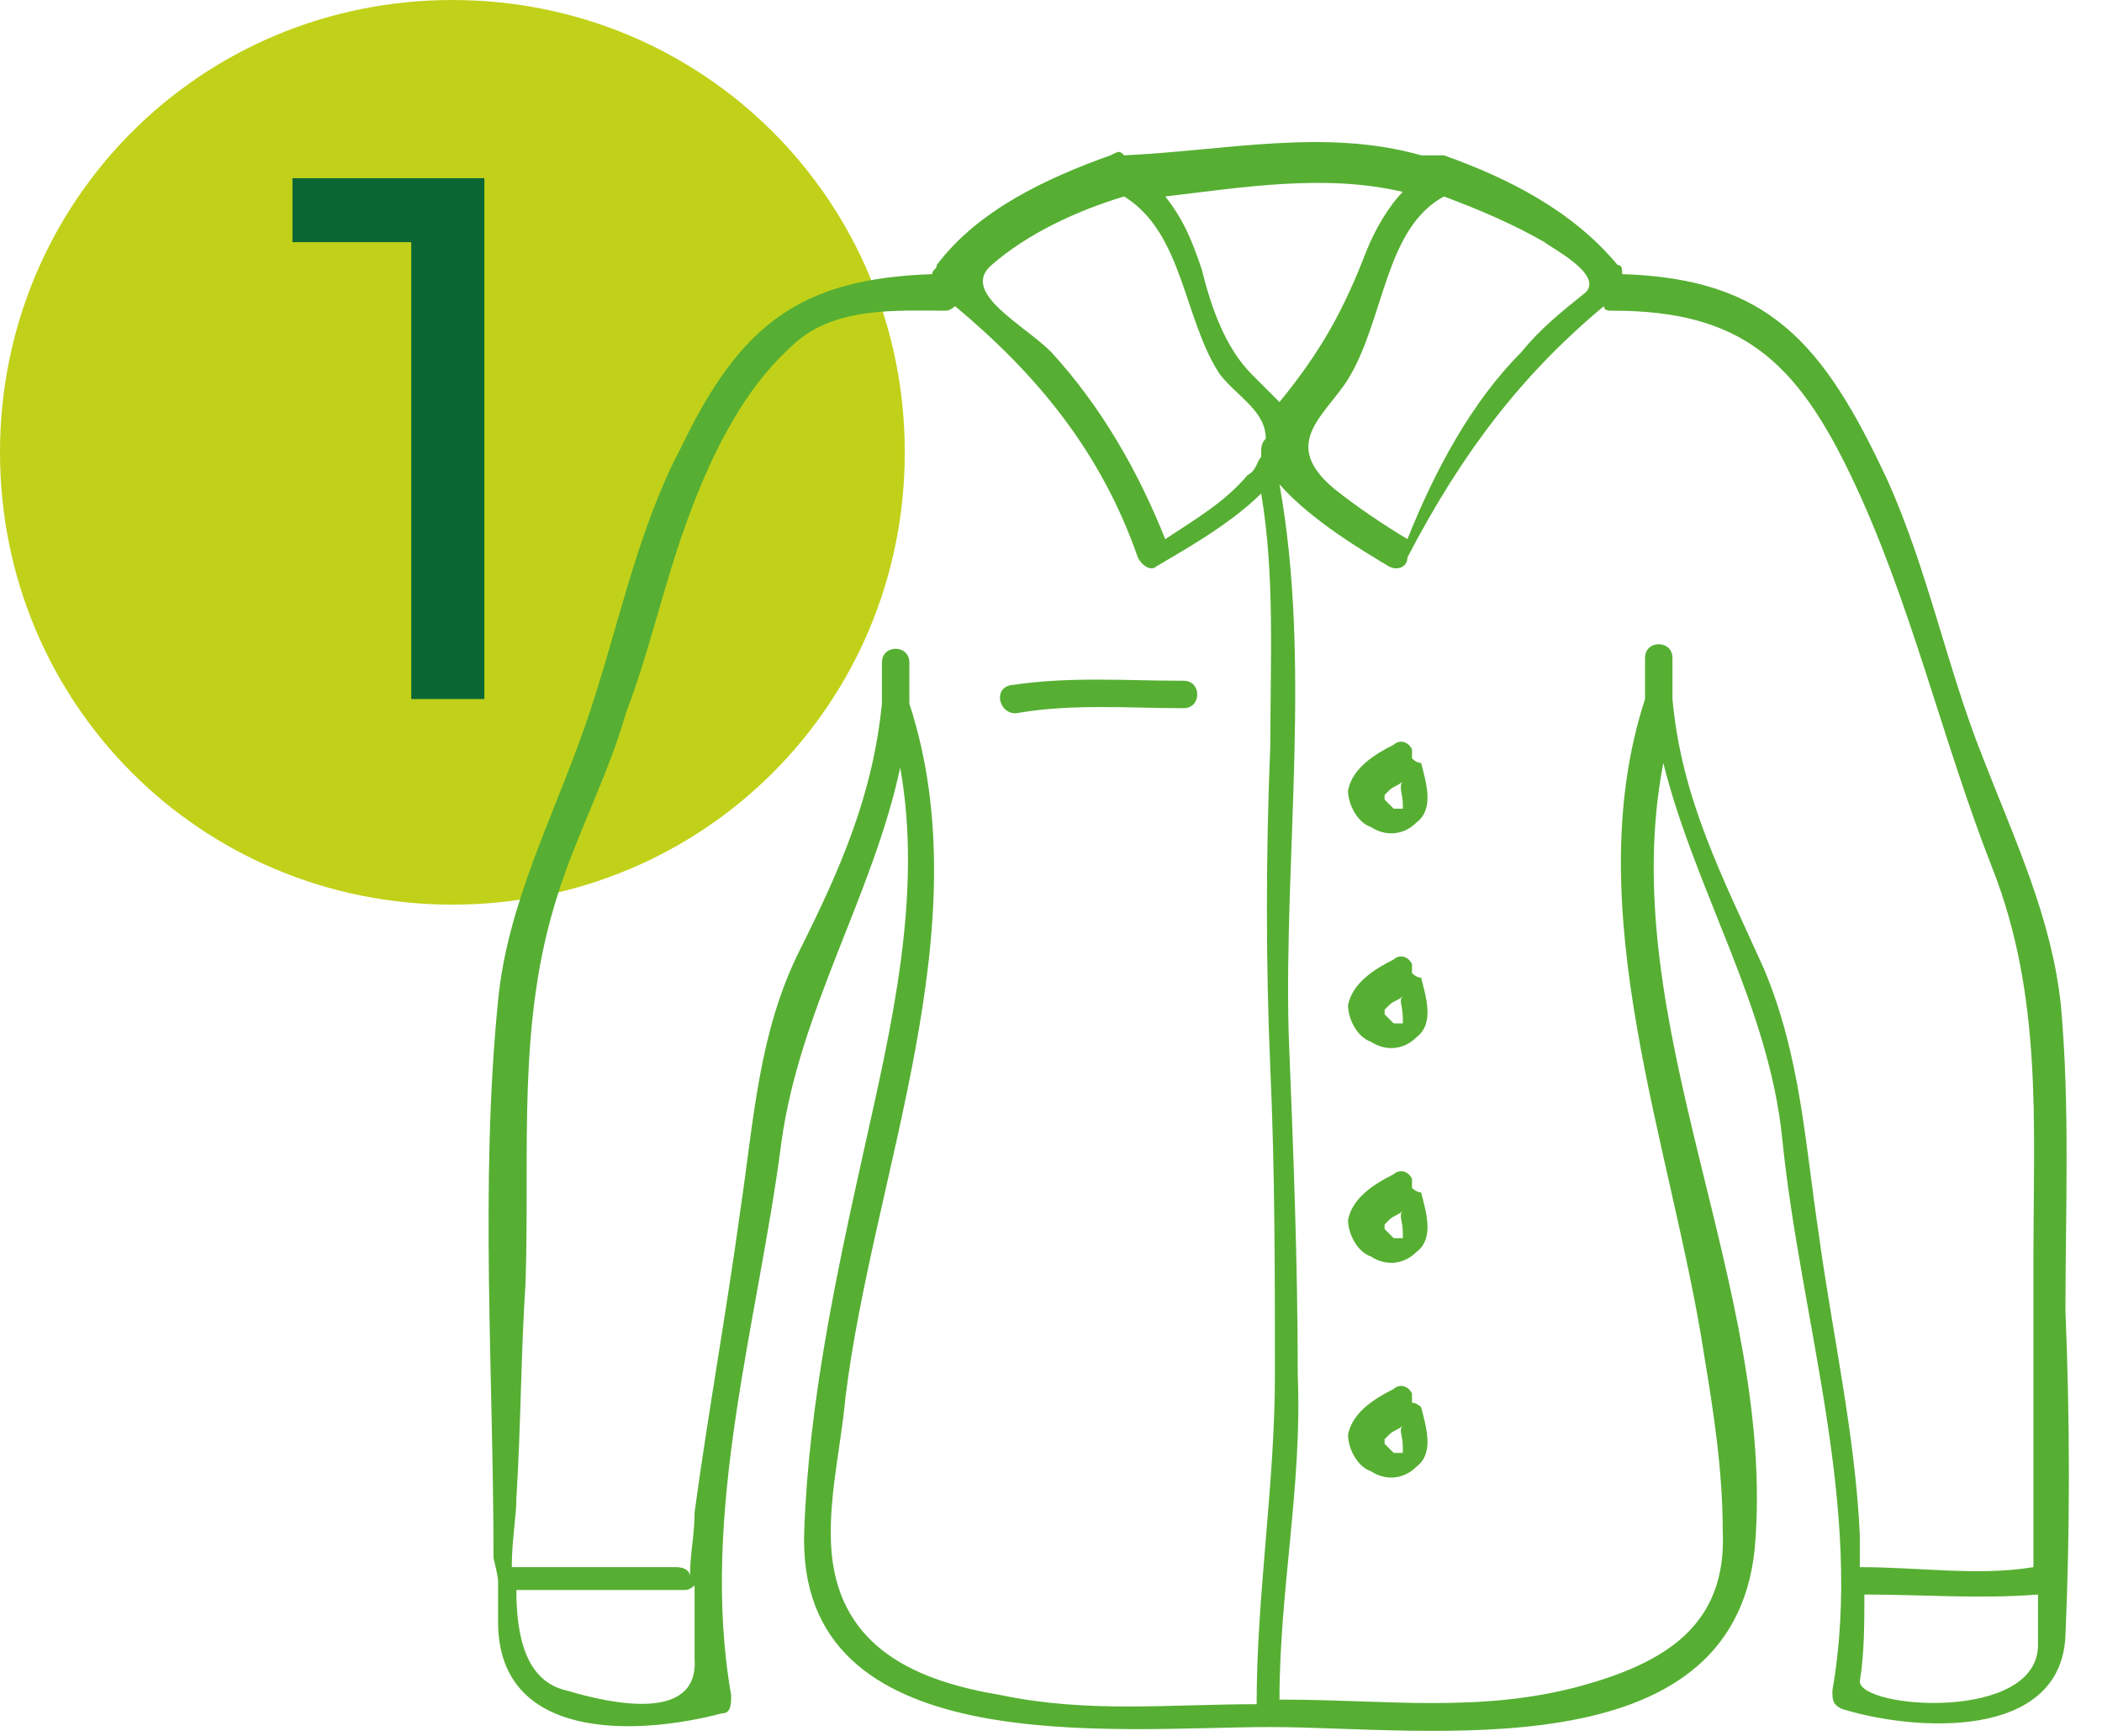
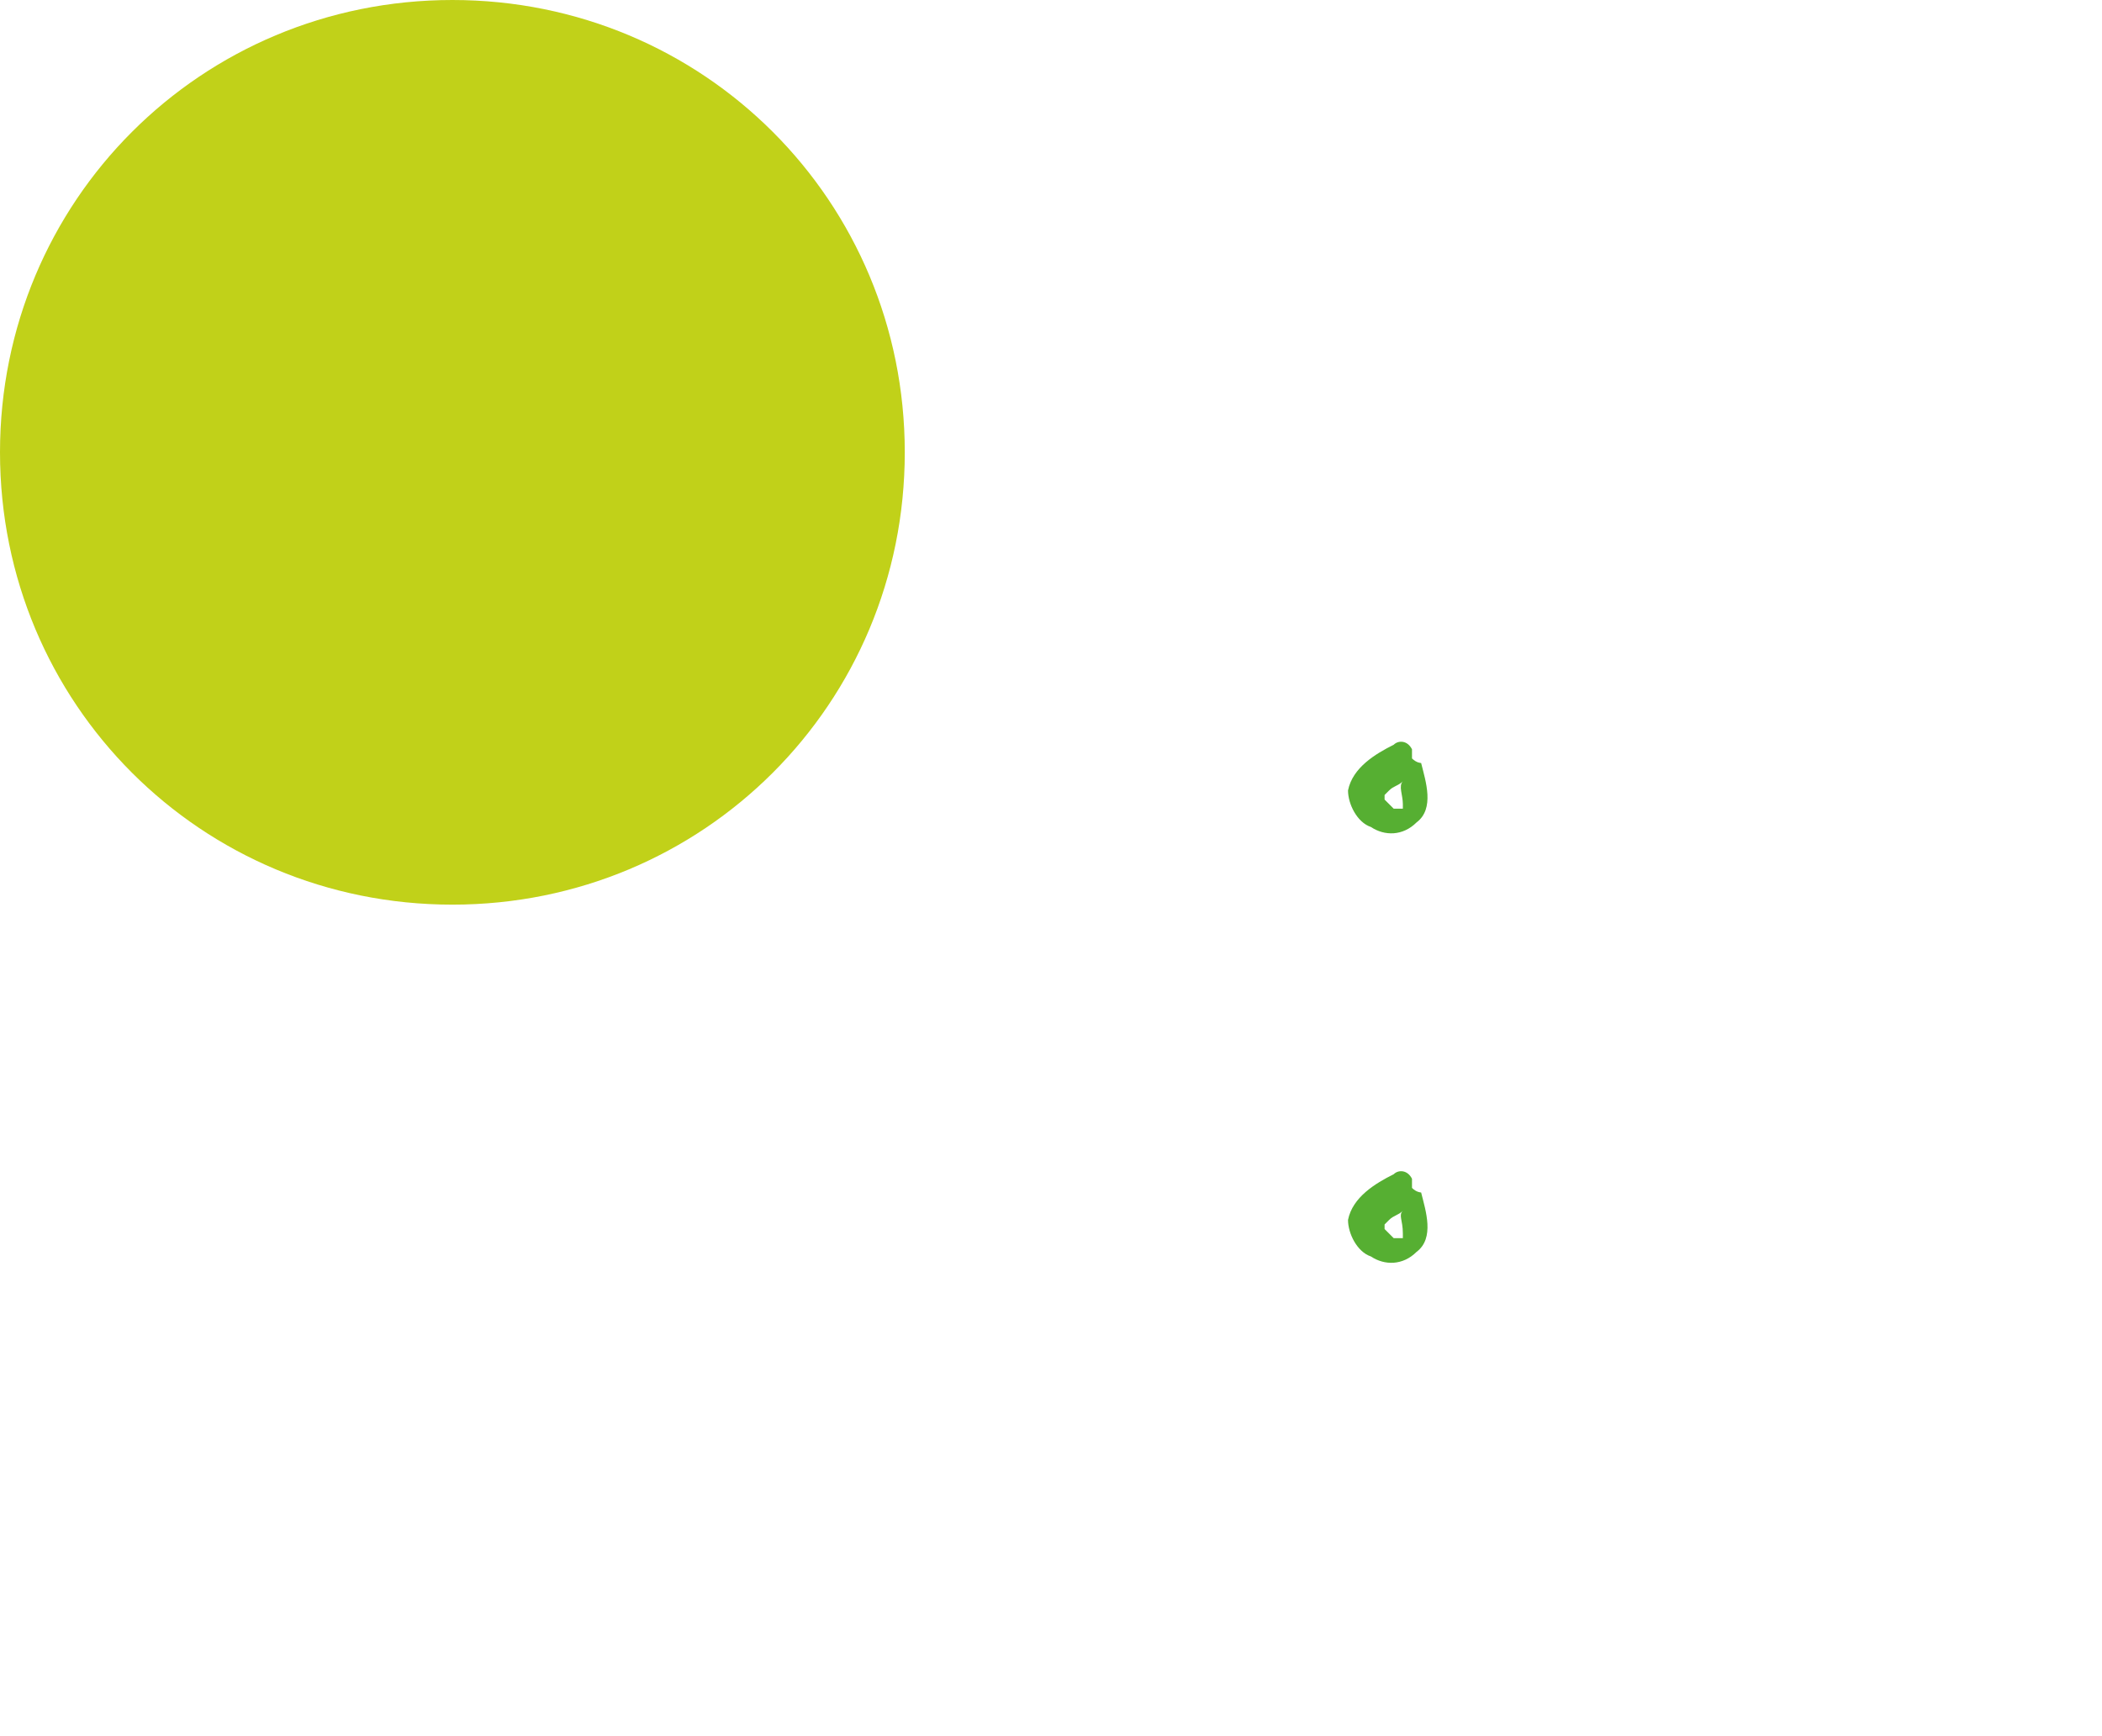
<svg xmlns="http://www.w3.org/2000/svg" width="46" height="38" viewBox="0 0 46 38" fill="none">
  <path d="M9.9 19.8C15.4 19.8 19.8 15.4 19.8 9.9C19.8 4.4 15.4 0 9.9 0C4.4 0 0 4.4 0 9.9C0 15.4 4.4 19.8 9.9 19.8Z" fill="#C1D119" />
-   <path d="M10.6 3.9V15.3H9V5.3H6.4V3.9H10.6Z" fill="#0A6734" />
-   <path d="M10.9 34.6C10.9 34.9 10.9 35.2 10.9 35.5C10.9 38.1 13.9 38 15.8 37.5C16 37.5 16 37.3 16 37.1C15.3 33.1 16.6 28.9 17.1 25C17.5 22.1 19.1 19.6 19.7 16.8C20.2 19.6 19.5 22.5 18.9 25.2C18.3 27.9 17.7 30.7 17.6 33.5C17.4 38.6 24.4 37.8 27.8 37.8C31.2 37.8 37.9 38.8 38.4 33.9C38.9 28.2 35.3 22.4 36.4 16.7C37.1 19.5 38.7 22 39 24.9C39.4 28.9 40.8 33 40.1 37C40.1 37.2 40.1 37.3 40.3 37.4C41.9 37.9 45.1 38.1 45.2 35.8C45.3 33.5 45.3 31.1 45.2 28.7C45.2 26.5 45.3 24.2 45.1 22C44.9 20.1 44.1 18.4 43.4 16.6C42.6 14.6 42.2 12.5 41.3 10.5C39.9 7.5 38.7 6.1 35.5 6C35.5 5.9 35.5 5.8 35.4 5.8C34.4 4.6 33 3.9 31.6 3.4C31.5 3.4 31.4 3.4 31.3 3.4H31.2H31.1C29 2.8 26.8 3.3 24.6 3.4C24.5 3.3 24.5 3.3 24.3 3.4C22.9 3.9 21.4 4.6 20.5 5.8C20.5 5.9 20.4 5.9 20.4 6C17.5 6.1 16.2 7.1 14.9 9.8C13.9 11.7 13.5 13.9 12.8 15.9C12.1 17.9 11.1 19.8 10.9 21.9C10.5 25.9 10.8 30.1 10.8 34.1C10.9 34.5 10.9 34.6 10.9 34.6ZM44.6 36C44.6 37.7 40.7 37.4 40.7 36.8C40.8 36.2 40.8 35.5 40.8 34.9C42.1 34.9 43.3 35 44.6 34.9C44.6 35.2 44.6 35.6 44.6 36ZM35.1 6.7C35.1 6.8 35.2 6.8 35.3 6.8C38.1 6.8 39.3 7.9 40.5 10.4C41.8 13.1 42.5 16.2 43.6 19C44.7 21.8 44.5 24.6 44.5 27.5C44.5 29.8 44.5 32 44.5 34.3C43.3 34.5 42 34.3 40.7 34.3C40.7 34.1 40.7 33.8 40.7 33.6C40.6 31.4 40.1 29.2 39.8 27C39.5 25 39.4 23.1 38.6 21.2C37.7 19.2 36.8 17.5 36.6 15.3C36.6 15 36.6 14.7 36.6 14.4C36.6 14 36 14 36 14.4C36 14.7 36 15 36 15.3C34.5 19.9 36.6 25.1 37.3 29.7C37.5 30.9 37.7 32.2 37.7 33.5C37.8 35.6 36.4 36.4 34.6 36.9C32.4 37.5 30.3 37.2 28.1 37.2H28C28 34.8 28.5 32.5 28.4 30.1C28.4 27.6 28.3 25.1 28.2 22.6C28.1 18.7 28.7 14.5 28 10.6C28.7 11.4 29.9 12.1 30.4 12.4C30.6 12.5 30.8 12.4 30.8 12.2C32 9.9 33.3 8.2 35.1 6.7ZM31.6 4.3C32.4 4.6 33.1 4.9 33.8 5.3C33.9 5.4 35.1 6 34.7 6.4C34.2 6.8 33.7 7.2 33.3 7.7C32.2 8.8 31.4 10.3 30.8 11.8C30.3 11.5 29.7 11.1 29.2 10.7C28 9.7 29 9.1 29.5 8.3C30.3 7 30.3 5 31.6 4.3ZM30.7 4.2C30.4 4.5 30.1 5 29.9 5.5C29.4 6.8 28.9 7.7 28 8.8C27.8 8.6 27.6 8.4 27.4 8.2C26.8 7.6 26.5 6.7 26.3 5.9C26.1 5.3 25.9 4.8 25.5 4.3C27.2 4.1 29 3.8 30.7 4.2ZM21.7 5.8C22.5 5.1 23.6 4.6 24.6 4.3C25.9 5.1 25.9 7 26.7 8.2C27.1 8.7 27.7 9 27.7 9.6C27.6 9.7 27.6 9.8 27.6 9.9V10C27.5 10.1 27.5 10.3 27.3 10.4C26.8 11 26.1 11.4 25.5 11.8C24.9 10.3 24.1 8.9 23 7.7C22.4 7.1 21 6.4 21.7 5.8ZM11.5 28.1C11.6 25.2 11.3 22.4 12.2 19.6C12.6 18.3 13.3 17 13.7 15.6C14.2 14.3 14.5 12.9 15 11.5C15.5 10.1 16.2 8.6 17.3 7.6C18.2 6.7 19.6 6.8 20.7 6.8C20.8 6.8 20.9 6.7 20.9 6.7C22.7 8.2 24.1 9.9 24.9 12.2C25 12.4 25.2 12.5 25.3 12.4C25.8 12.1 26.9 11.5 27.6 10.8C27.9 12.6 27.8 14.4 27.8 16.3C27.7 18.7 27.7 21.1 27.8 23.4C27.9 25.6 27.9 27.9 27.9 30.1C27.9 32.5 27.5 34.9 27.5 37.3C25.6 37.3 23.8 37.5 21.9 37.1C20.1 36.8 18.4 36.1 18.2 34C18.1 32.9 18.4 31.7 18.5 30.6C19.1 25.7 21.5 20.3 19.9 15.4C19.9 15.1 19.9 14.8 19.9 14.5C19.9 14.1 19.3 14.1 19.3 14.5C19.3 14.8 19.3 15.1 19.3 15.4C19.1 17.4 18.4 19 17.5 20.8C16.6 22.6 16.5 24.5 16.2 26.5C15.9 28.7 15.5 30.9 15.2 33.1C15.2 33.6 15.1 34 15.1 34.5C15.1 34.4 15 34.3 14.8 34.3H11.2C11.2 33.7 11.3 33.2 11.3 32.8C11.4 31.2 11.4 29.6 11.5 28.1ZM15 34.8C15.1 34.8 15.2 34.7 15.2 34.7C15.2 35.2 15.2 35.8 15.2 36.3C15.3 37.7 13.4 37.3 12.4 37C11.5 36.8 11.3 35.8 11.3 34.8H15Z" fill="#56AF32" />
  <path d="M30.9 16.6C30.9 16.5 30.9 16.5 30.9 16.4C30.8 16.2 30.6 16.2 30.5 16.3C30.1 16.5 29.6 16.8 29.5 17.3C29.5 17.6 29.7 18 30 18.1C30.3 18.3 30.7 18.3 31 18C31.4 17.7 31.2 17.1 31.1 16.7C31.1 16.7 31 16.7 30.9 16.6ZM30.7 17.6V17.7H30.6H30.5L30.4 17.6L30.3 17.5V17.4L30.4 17.3C30.5 17.2 30.6 17.2 30.7 17.1C30.6 17.2 30.7 17.4 30.7 17.6Z" fill="#56AF32" />
-   <path d="M30.9 21.3C30.9 21.2 30.9 21.2 30.9 21.1C30.8 20.9 30.6 20.9 30.5 21C30.1 21.2 29.6 21.5 29.5 22C29.5 22.3 29.7 22.7 30 22.8C30.3 23 30.7 23 31 22.7C31.4 22.4 31.2 21.8 31.1 21.4C31.1 21.4 31 21.4 30.9 21.3ZM30.7 22.3V22.4H30.6H30.5L30.4 22.3L30.3 22.2V22.1L30.4 22C30.5 21.9 30.6 21.9 30.7 21.8C30.6 21.9 30.7 22 30.7 22.3Z" fill="#56AF32" />
  <path d="M30.9 26C30.9 25.9 30.9 25.9 30.9 25.8C30.8 25.6 30.6 25.6 30.5 25.7C30.1 25.9 29.6 26.2 29.5 26.7C29.5 27 29.7 27.4 30 27.5C30.3 27.7 30.7 27.7 31 27.4C31.4 27.1 31.2 26.5 31.1 26.1C31.1 26.1 31 26.1 30.9 26ZM30.7 27V27.1H30.6H30.5L30.4 27L30.3 26.9V26.8L30.4 26.7C30.5 26.6 30.6 26.6 30.7 26.5C30.6 26.6 30.7 26.7 30.7 27Z" fill="#56AF32" />
-   <path d="M30.9 30.7C30.9 30.6 30.9 30.6 30.9 30.5C30.8 30.3 30.6 30.3 30.5 30.4C30.1 30.6 29.6 30.9 29.5 31.4C29.5 31.7 29.7 32.1 30 32.2C30.3 32.4 30.7 32.4 31 32.1C31.4 31.8 31.2 31.2 31.1 30.8C31.1 30.8 31 30.7 30.9 30.7ZM30.7 31.7V31.8H30.6H30.5L30.4 31.7L30.3 31.6V31.5L30.4 31.4C30.5 31.3 30.6 31.3 30.7 31.2C30.6 31.3 30.7 31.4 30.7 31.7Z" fill="#56AF32" />
-   <path d="M22.301 15.6C23.501 15.4 24.701 15.5 25.901 15.5C26.301 15.5 26.301 14.9 25.901 14.9C24.601 14.9 23.401 14.8 22.101 15C21.701 15.1 21.901 15.7 22.301 15.6Z" fill="#56AF32" />
</svg>